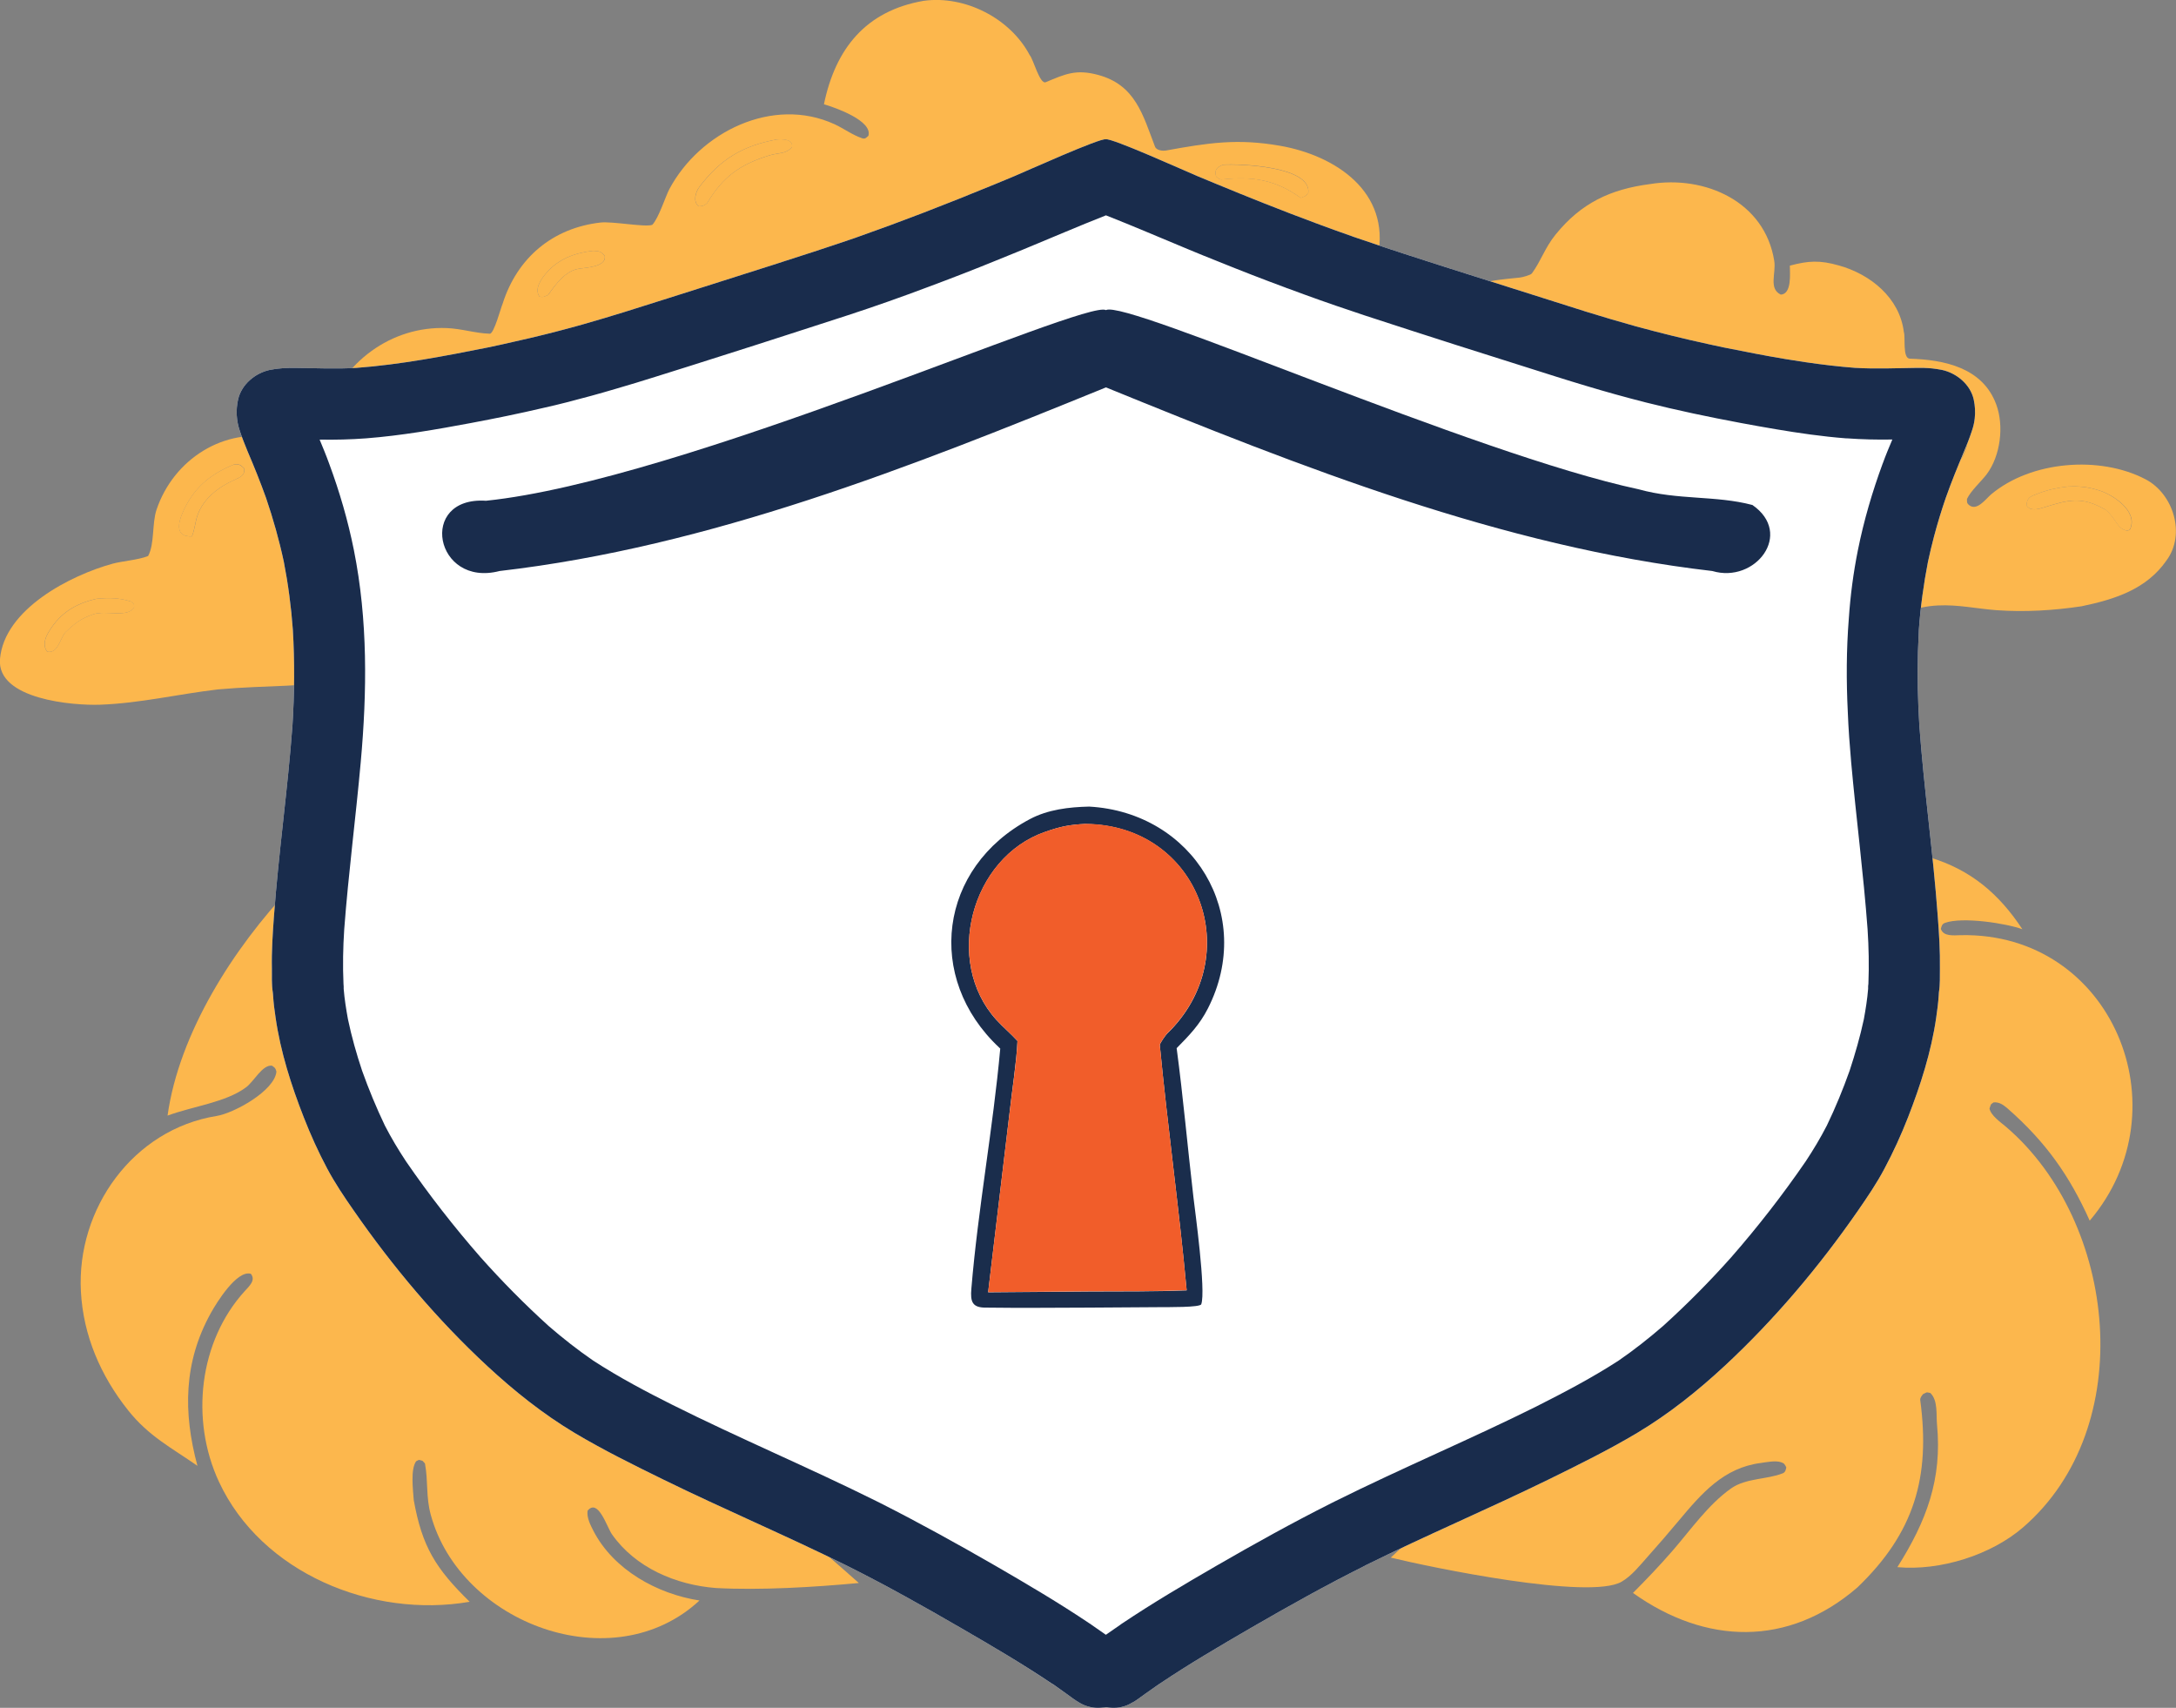
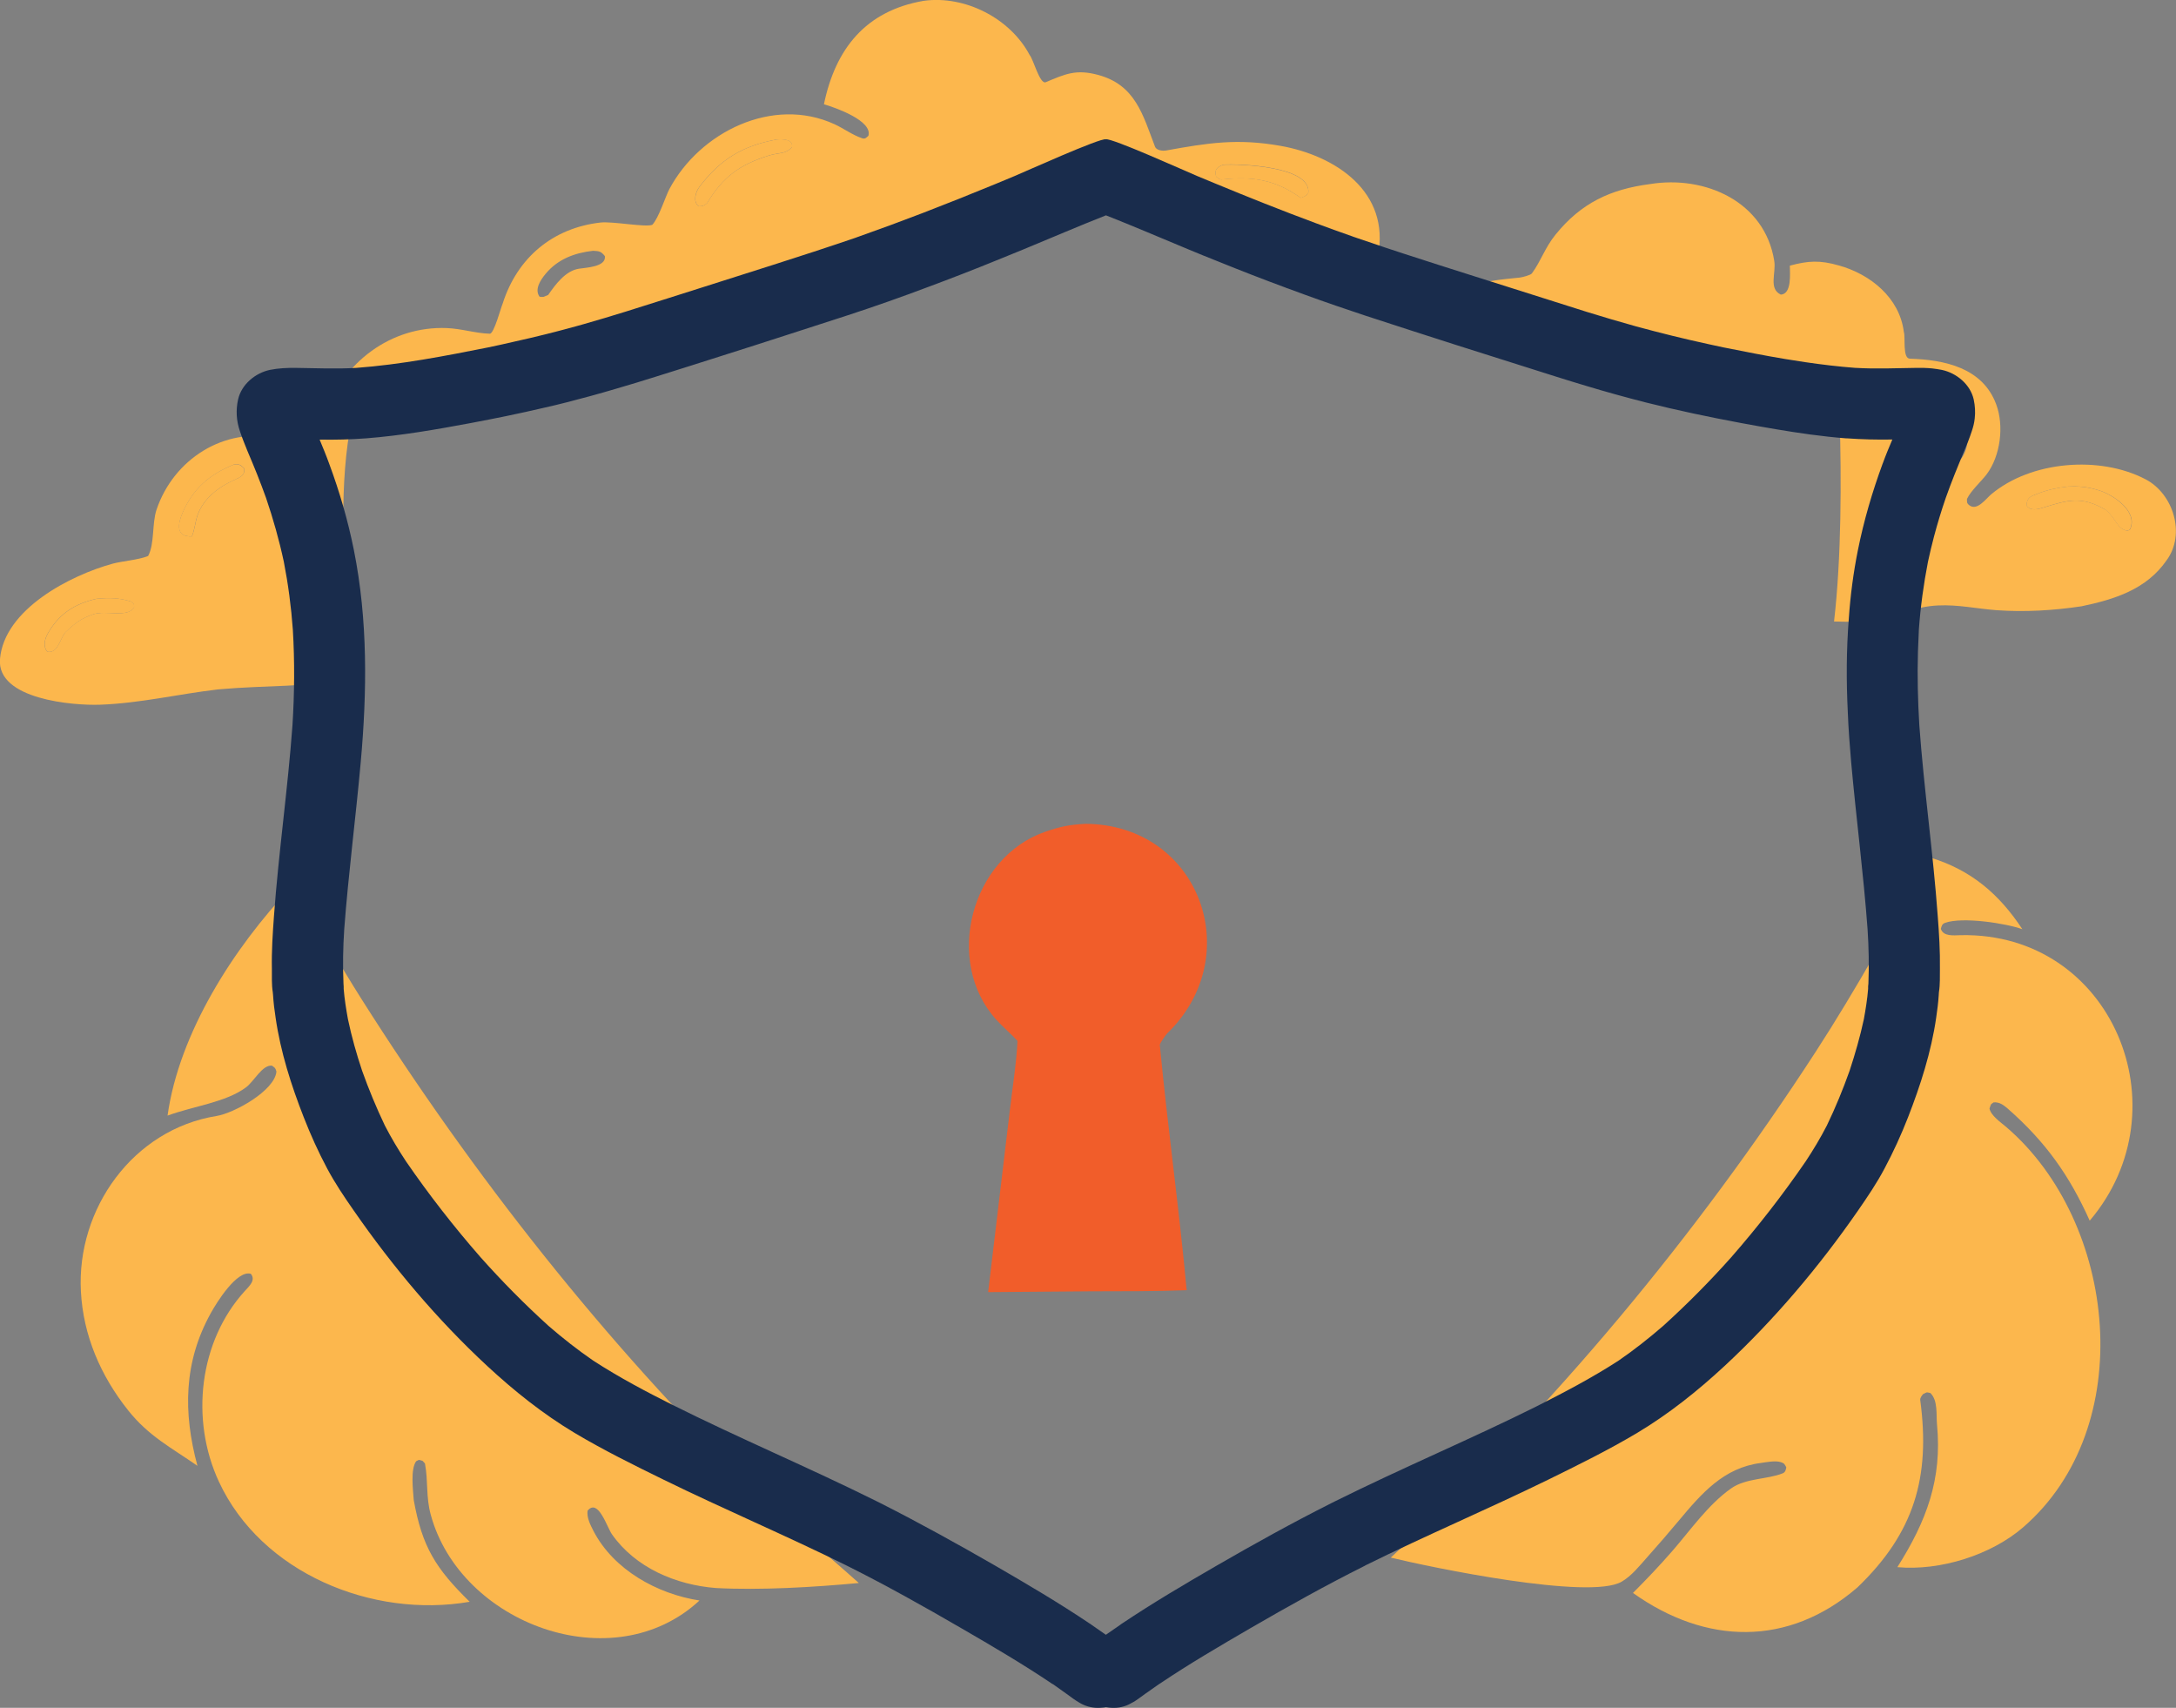
<svg xmlns="http://www.w3.org/2000/svg" viewBox="0 0 238.82 187.41" data-name="Layer 2" id="Layer_2">
  <rect x="0" y="0" width="238.82" height="187.41" fill="#808080" stroke="none" />
  <defs>
    <style>
      .cls-1 {
        fill: #f15d2a;
      }

      .cls-2 {
        fill: #1a2d4c;
      }

      .cls-3 {
        fill: #fff;
      }

      .cls-4 {
        fill: #192c4c;
      }

      .cls-5 {
        fill: #fcb74d;
      }
    </style>
  </defs>
  <g data-name="Layer 1" id="Layer_1-2">
    <g>
      <g>
        <path d="M90.42,11.48c1.26-6.13,4.59-10.29,10.95-11.39,4.53-.63,9.52,1.92,11.65,5.97.38.41,1.1,3.23,1.75,2.96,2.13-.89,3.31-1.45,5.71-.81,4.14,1.09,4.95,4.4,6.29,7.9.16.39.84.47,1.18.41,4.63-.84,7.85-1.35,12.56-.52,6.08,1.07,12.1,5.06,10.72,12.1-8.55-2.79-16.71-5.92-24.92-9.58-1.83-.82-4.29-2.14-6.17-2.61-1.73.63-3.26,1.5-4.94,2.25-21.88,9.79-44.95,18.03-68.58,22.32-2.02.37-4.3.57-6.27,1.06l-.14.04c-2.73,4.71-2.71,14.76-2.39,20.12.21,4.33.37,8.49,1.13,12.76-5.57,1-9.51.7-15.01,1.19-4.37.51-8.53,1.52-12.95,1.68-2.93.11-11.37-.57-10.99-5.02.47-5.46,7.73-9.19,12.38-10.46,1.03-.28,2.85-.41,3.88-.84.72-1.36.41-3.56.92-5.08,1.86-5.52,7.41-9.11,13.21-7.85,1.22.27,2.95,1.09,4.2,1.11.61-.45.8-2.9,1.08-3.71,1.94-5.71,7.24-9.72,13.36-9.48,1.69.07,3.11.57,4.73.62.46.01,1.22-2.89,1.41-3.31,1.6-5.02,5.48-8.29,10.73-8.89,1.33-.15,4.91.54,5.69.25.72-.76,1.45-3.13,1.88-3.93,3.34-6.25,11.34-10.22,18.12-7.11,1.02.47,1.99,1.2,3.06,1.55.31.1.46-.1.66-.28.48-1.65-3.62-3.09-4.88-3.46ZM85.21,15.31c-3.72.7-6.14,2.15-8.45,5.19-.43.56-.74,1.63-.08,2.14.39,0,.6-.07.92-.34,1.72-2.88,3.57-4.24,6.86-5.25,1-.31,1.81-.11,2.46-.92.15-.87-1.12-.89-1.71-.81ZM134.25,18.07c-.67.27-.99.52-.78,1.3.18.14.39.35.62.32,3.33-.36,5.83-.01,8.67,2.02.6-.26.48-.11.83-.58.27-2.9-7.44-3.17-9.34-3.07ZM65.09,27.52c-2.03.23-3.87.91-5.21,2.53-.55.66-1.25,1.71-.66,2.51.52.06.38.03.94-.19.79-1.13,1.88-2.64,3.36-2.88.8-.13,3.01-.19,2.87-1.38-.44-.55-.63-.55-1.29-.59ZM25.66,50.98c-2.67,1.09-4.48,2.64-5.64,5.34-.49,1.15-.76,2.61,1.05,2.54.32-.82.36-1.59.62-2.34.65-1.84,2.35-3.13,4.08-3.88.65-.29,1.18-.54,1.01-1.27-.42-.41-.53-.45-1.12-.4ZM10.59,65.71c-2.32.52-4.01,1.56-5.26,3.65-.39.65-.68,1.5-.14,2.16,1.16.22,1.38-1.42,2-2.16,1-.95,1.69-1.49,3.03-1.95,1.43-.49,3.78.44,4.5-.77-.06-.47.04-.27-.32-.62-1.3-.43-2.47-.43-3.82-.31Z" class="cls-5" />
        <path d="M77.61,22.3c-.32.27-.53.34-.92.34-.66-.5-.35-1.57.08-2.14,2.31-3.04,4.72-4.49,8.45-5.19.59-.07,1.85-.06,1.71.81-.65.81-1.45.61-2.46.92-3.29,1.01-5.14,2.38-6.86,5.25Z" class="cls-5" />
        <path d="M142.76,21.72c-2.84-2.04-5.34-2.38-8.67-2.02-.24.03-.45-.19-.62-.32-.22-.79.11-1.04.78-1.3,1.9-.1,9.62.18,9.34,3.07-.36.46-.24.32-.83.58Z" class="cls-5" />
        <path d="M161.32,31.39c2.02-.6,3.39-.72,5.47-.93.29-.03,1.2-.27,1.34-.46,1.03-1.42,1.41-2.79,2.59-4.25,2.81-3.48,6.05-4.99,10.37-5.55,6.05-.99,12.62,1.93,13.64,8.45.21,1.32-.65,3.03.72,3.68,1.22-.08.99-2.29.99-3.18,2.05-.55,3.3-.61,5.38-.02,3.46.96,6.67,3.55,7.13,7.3.2.58-.17,2.9.66,2.93,3.79.12,7.99.98,9.48,5.02.87,2.34.48,5.64-1.06,7.68-.59.77-1.74,1.81-2.15,2.69,0,.33-.04.46.25.69.85.67,1.82-.7,2.4-1.19,4.38-3.68,11.93-4.28,16.94-1.66,3.07,1.6,4.43,6.03,2.32,8.89-2.2,3.19-5.7,4.29-9.34,5.05-3.05.46-6.23.65-9.31.43-2.18-.16-4.21-.63-6.45-.52-2.39.11-4.09.99-6.37,1.52-1.57.36-3.41.27-5.03.24.81-6.99.82-15.55.61-22.59-.03-.97,0-3.03-.34-3.9-.18-.45-1.39-.68-1.88-.76-9.54-1.69-19.09-4.08-28.46-6.54-3.14-.82-6.74-2.04-9.9-2.99ZM211.85,42.44c-.29.54-.29.35-.2.86.78,1.08,1.78,1.56,2.45,2.75.59,1.05-.38,3.31.43,4.02.3.09.54.17.74.24,1.73-2.45.2-7.56-3.41-7.86ZM226.97,53.39c-1.14.13-2.22.35-3.29.77-.79.31-1.22.38-1.26,1.31.42.64,1.24.42,1.91.21,2.7-.84,4.18-1.24,6.77.26,1.23,1.01,1.17,2.02,2.35,2.3.2-.07.29-.05.37-.23.8-1.94-1.86-3.66-3.26-4.14-1.32-.45-2.39-.54-3.58-.48Z" class="cls-5" />
-         <path d="M60.16,32.37c-.55.22-.41.25-.94.19-.59-.8.11-1.85.66-2.51,1.34-1.61,3.17-2.3,5.21-2.53.66.04.85.03,1.29.59.14,1.19-2.07,1.25-2.87,1.38-1.47.24-2.56,1.75-3.36,2.88Z" class="cls-5" />
-         <path d="M215.27,50.29c-.2-.06-.44-.14-.74-.24-.81-.71.17-2.97-.43-4.02-.67-1.18-1.67-1.67-2.45-2.75-.09-.51-.09-.31.2-.86,3.61.3,5.14,5.41,3.41,7.86Z" class="cls-5" />
        <path d="M21.06,58.86c-1.81.08-1.54-1.39-1.05-2.54,1.16-2.71,2.98-4.26,5.64-5.34.58-.05.7,0,1.12.4.17.73-.35.97-1.01,1.27-1.73.75-3.43,2.04-4.08,3.88-.26.74-.3,1.52-.62,2.34Z" class="cls-5" />
        <path d="M231.09,55.94c-2.59-1.5-4.07-1.11-6.77-.26-.66.21-1.48.43-1.91-.21.04-.92.47-1,1.26-1.31,1.08-.42,2.15-.64,3.29-.77,1.19-.05,2.26.03,3.58.48,1.39.48,4.06,2.2,3.26,4.14-.08.18-.17.16-.37.23-1.18-.28-1.12-1.29-2.35-2.3Z" class="cls-5" />
        <path d="M7.2,69.36c-.63.74-.84,2.38-2,2.16-.54-.66-.25-1.51.14-2.16,1.25-2.09,2.94-3.12,5.26-3.65,1.36-.13,2.52-.12,3.82.31.36.35.26.15.32.62-.72,1.21-3.07.28-4.5.77-1.35.46-2.03,1-3.03,1.95Z" class="cls-5" />
        <path d="M18.39,122.42c1.27-9.08,7.28-18.43,13.51-25.01.33-.14.45,0,.62.27,2.38,3.99,4.7,8.07,7.18,11.99,12.31,19.42,26.63,37.57,43.04,53.7,3.77,3.71,7.65,6.88,11.52,10.34-4.94.46-10.8.81-15.69.55-4.38-.34-8.83-2.22-11.41-5.9-.55-.79-1.51-3.98-2.67-2.59-.11.75.3,1.56.64,2.22,2.21,4.27,6.99,6.92,11.64,7.64-9.5,8.81-26.24,2.54-29.49-9.4-.55-2.01-.27-3.65-.64-5.64-.09-.1-.18-.19-.27-.29-.5-.12-.28-.16-.7.05-.63.89-.34,3.12-.26,4.26.92,5.13,2.41,7.51,6.14,11.16-10.71,1.85-22.87-3.17-27.52-13.17-3.18-6.84-2.17-15.43,2.83-20.92.5-.55,1.24-1.2.67-1.9-1.52-.45-3.75,3.15-4.38,4.29-3,5.39-3.06,10.93-1.48,16.78-2.91-2.02-5.33-3.24-7.6-6.08-3.04-3.82-4.93-8.23-5.19-13.04-.49-9.1,5.74-17.8,14.89-19.27,1.92-.31,6.37-2.76,6.57-4.87-.13-.42-.13-.39-.49-.65-1.06-.12-1.96,1.72-2.85,2.38-2.21,1.65-5.79,2.06-8.61,3.1Z" class="cls-5" />
        <path d="M152.65,170.91c17.74-16.33,33.5-35.28,46.63-55.5,4.45-6.86,8.5-14.22,12.5-21.33,4.54,1.37,7.63,4.02,10.18,7.89-1.69-.63-6.56-1.4-8.49-.7-.34.12-.38.38-.46.66.29.85,1.37.71,2.19.69,16.58-.34,24.61,19.03,14.15,31.33-2.23-4.97-4.84-8.65-9-12.3-.46-.4-.93-.74-1.55-.68-.41.3-.23.11-.45.67.15.78,1.24,1.52,1.85,2.04,12.18,10.45,14.56,32.94,1.83,43.93-3.5,3.02-9.07,4.79-13.79,4.36,3.19-5.05,4.93-9.64,4.35-15.66-.1-1.06.12-2.64-.73-3.45-.52-.1-.26-.12-.8.12-.14.18-.34.4-.31.66,1.13,8.44-.64,14.55-6.89,20.55-7.59,6.56-16.65,6.3-24.64.61,1.48-1.48,2.92-2.99,4.31-4.59,2-2.3,3.94-5.1,6.46-6.88,1.63-1.15,3.97-.97,5.67-1.66.3-.12.34-.4.39-.65-.17-.33-.21-.45-.59-.57-.61-.2-1.59,0-2.22.09-4.07.52-6.5,3.35-9,6.34-1.12,1.34-2.26,2.66-3.43,3.97-.84.94-1.74,2.09-2.84,2.72-3.53,2.04-20.95-1.58-25.34-2.65Z" class="cls-5" />
      </g>
      <g>
-         <path d="M216.73,45.92c-.05.47-.16.93-.32,1.39-.25.76-.54,1.49-.85,2.23-.71,1.68-1.4,3.37-2.01,5.1-.48,1.39-.91,2.81-1.29,4.24-.24.91-.46,1.83-.66,2.76-.48,2.46-.82,4.95-1,7.45-.04.81-.07,1.63-.1,2.44-.08,2.69-.01,5.37.15,8.05.51,7,1.51,13.94,2.02,20.93.15,1.93.27,3.85.24,5.79-.01.83.03,1.74-.11,2.59,0,.1-.01.21-.02.32-.05.82-.16,1.65-.28,2.47-.54,3.75-1.72,7.41-3.09,10.93-.75,1.92-1.61,3.8-2.58,5.62-.85,1.61-1.87,3.11-2.9,4.6-4.27,6.16-9.17,11.97-14.66,17.07-2.96,2.74-6.1,5.25-9.57,7.33-3.17,1.89-6.5,3.53-9.82,5.16-6.61,3.23-13.38,6.1-19.97,9.36l-.18.1c-4.24,2.12-8.37,4.43-12.48,6.81-3.39,1.97-6.77,3.95-9.89,6.05-.06.03-.11.07-.16.1-.51.35-1.03.72-1.54,1.08-.47.34-.94.71-1.45.99.05-.04.1-.07.15-.11-.61.41-1.33.64-2.11.64-.18,0-.35-.01-.54-.03-.11,0-.23-.03-.34-.05-.11.02-.22.04-.34.05-.18.02-.35.03-.53.03-.71,0-1.39-.19-1.97-.53-.5-.28-.98-.65-1.45-.99-.5-.36-1.02-.73-1.53-1.08h-.03c-3.25-2.2-6.63-4.18-10.03-6.15-4.1-2.38-8.23-4.69-12.3-6.73-.11-.05-.23-.12-.36-.18-6.59-3.26-13.36-6.13-19.96-9.36-3.33-1.63-6.65-3.27-9.82-5.16-3.47-2.08-6.61-4.59-9.57-7.33-5.5-5.1-10.39-10.91-14.66-17.07-1.04-1.49-2.05-2.99-2.91-4.6-.97-1.82-1.82-3.7-2.57-5.62-1.38-3.52-2.55-7.18-3.09-10.93-.13-.82-.23-1.65-.28-2.47-.02-.11-.03-.22-.03-.32-.14-.85-.09-1.76-.1-2.59-.04-1.94.09-3.86.23-5.79.51-6.99,1.52-13.93,2.03-20.93.22-3.49.25-6.99.04-10.49-.18-2.5-.51-4.99-.99-7.45-.51-2.38-1.17-4.71-1.95-7-.62-1.73-1.3-3.42-2.02-5.1-.3-.74-.6-1.47-.85-2.23-.39-1.13-.46-2.29-.2-3.47.37-1.66,1.89-2.91,3.49-3.25.94-.19,1.89-.23,2.84-.22,2.23.03,4.43.13,6.64,0,4.87-.36,9.72-1.3,14.49-2.25.96-.2,1.91-.41,2.85-.63,2.27-.5,4.52-1.06,6.76-1.68.29-.08.58-.16.86-.24,3.07-.87,6.11-1.84,9.16-2.81,1.31-.42,2.62-.83,3.94-1.25,2.53-.8,5.07-1.61,7.61-2.42,3.01-.96,6.02-1.94,9.01-2.96l.05-.02c.07-.02.12-.03.17-.06.07-.02.14-.04.2-.07,2.35-.83,4.69-1.69,7.03-2.59,2.7-1.04,5.38-2.11,8.05-3.21.7-.29,1.39-.58,2.09-.87,1.13-.47,9.43-4.22,10-4.02.57-.2,8.88,3.55,10.01,4.02.64.27,1.28.53,1.93.8,3.67,1.52,7.36,2.99,11.05,4.36,1.36.51,2.71,1,4.07,1.47.03.02.08.03.12.04h.01c.07.03.12.06.18.07.07.03.15.06.23.08.93.32,1.86.63,2.78.94.07.02.14.04.2.07.72.23,1.44.47,2.16.71,5.12,1.67,10.28,3.27,15.42,4.91,1.54.49,3.07.98,4.61,1.46,1.79.55,3.59,1.09,5.4,1.59,2.65.72,5.31,1.38,7.99,1.96.54.12,1.08.24,1.62.35,2.25.45,4.52.9,6.8,1.28.72.11,1.45.23,2.17.34,1.84.27,3.68.49,5.52.63h.07c2.2.13,4.37.03,6.57,0,.6-.01,1.2,0,1.79.06.35.04.69.09,1.05.16,1.61.34,3.13,1.59,3.5,3.25.15.7.19,1.39.11,2.08Z" class="cls-3" />
        <path d="M216.62,43.84c-.37-1.66-1.89-2.91-3.5-3.25-.36-.07-.7-.12-1.05-.16-.59-.06-1.19-.07-1.79-.06-2.2.03-4.37.13-6.57,0h-.07c-1.84-.14-3.68-.36-5.52-.63-.72-.11-1.45-.23-2.17-.34-2.28-.38-4.55-.83-6.8-1.28-.54-.11-1.08-.23-1.62-.35-2.68-.58-5.34-1.24-7.99-1.96-1.81-.5-3.61-1.04-5.4-1.59-1.54-.48-3.07-.97-4.61-1.46-5.14-1.64-10.3-3.24-15.42-4.91-.72-.24-1.44-.48-2.16-.71-.06-.03-.13-.05-.2-.07-.92-.31-1.85-.62-2.78-.94-.08-.02-.16-.05-.23-.08-.06-.01-.11-.04-.18-.06h-.01s-.09-.03-.12-.05c-1.36-.47-2.71-.96-4.07-1.47-3.69-1.37-7.38-2.84-11.05-4.36-.65-.27-1.29-.53-1.93-.8-1.13-.47-9.44-4.22-10.01-4.02-.57-.2-8.87,3.55-10,4.02-.7.29-1.39.58-2.09.87-2.67,1.1-5.35,2.17-8.05,3.21-2.34.9-4.68,1.76-7.03,2.59-.06.03-.13.05-.2.07-.05.03-.1.04-.17.06l-.05.02c-2.99,1.02-6,2-9.01,2.96-2.54.81-5.08,1.62-7.61,2.42-1.32.42-2.63.83-3.94,1.25-3.05.97-6.09,1.94-9.16,2.81-.28.08-.57.16-.86.24-2.24.62-4.49,1.18-6.76,1.68-.94.22-1.89.43-2.85.63-4.77.95-9.62,1.89-14.49,2.25-2.21.13-4.41.03-6.64,0-.95-.01-1.9.03-2.84.22-1.6.34-3.12,1.59-3.49,3.25-.26,1.18-.19,2.34.2,3.47.25.76.55,1.49.85,2.23.72,1.68,1.4,3.37,2.02,5.1.78,2.29,1.44,4.62,1.95,7,.48,2.46.81,4.95.99,7.45.21,3.5.18,7-.04,10.49-.51,7-1.52,13.94-2.03,20.93-.14,1.93-.27,3.85-.23,5.79.01.83-.04,1.74.1,2.59,0,.1.01.21.03.32.05.82.15,1.65.28,2.47.54,3.75,1.71,7.41,3.09,10.93.75,1.92,1.6,3.8,2.57,5.62.86,1.61,1.87,3.11,2.91,4.6,4.27,6.16,9.16,11.97,14.66,17.07,2.96,2.74,6.1,5.25,9.57,7.33,3.17,1.89,6.49,3.53,9.82,5.16,6.6,3.23,13.37,6.1,19.96,9.36.13.06.25.13.36.18,4.07,2.04,8.2,4.35,12.3,6.73,3.4,1.97,6.78,3.95,10.03,6.14h.03c.51.36,1.03.73,1.53,1.09.47.34.95.71,1.45.99.58.34,1.26.53,1.97.53.18,0,.35-.01.53-.03.12,0,.23-.03.34-.05.11.02.23.04.34.05.19.02.36.03.54.03.78,0,1.5-.23,2.11-.64-.05.04-.1.07-.15.11.51-.28.98-.65,1.45-.99.51-.36,1.03-.73,1.54-1.08.05-.03.1-.07.16-.1,3.12-2.1,6.5-4.08,9.89-6.05,4.11-2.38,8.24-4.69,12.48-6.81l.18-.1c6.59-3.26,13.36-6.13,19.97-9.36,3.32-1.63,6.65-3.27,9.82-5.16,3.47-2.08,6.61-4.59,9.57-7.33,5.49-5.1,10.39-10.91,14.66-17.07,1.03-1.49,2.05-2.99,2.9-4.6.97-1.82,1.83-3.7,2.58-5.62,1.37-3.52,2.55-7.18,3.09-10.93.12-.82.23-1.65.28-2.47.01-.11.02-.22.02-.32.14-.85.1-1.76.11-2.59.03-1.94-.09-3.86-.24-5.79-.51-6.99-1.51-13.93-2.02-20.93-.16-2.68-.23-5.36-.15-8.05.03-.81.06-1.63.1-2.44.18-2.5.52-4.99,1-7.45.2-.93.42-1.85.66-2.76.38-1.43.81-2.85,1.29-4.24.61-1.73,1.3-3.42,2.01-5.1.31-.74.6-1.47.85-2.23.16-.46.27-.92.32-1.39.08-.69.04-1.38-.11-2.08ZM206.63,50.86c-1.14,3.1-2.07,6.26-2.72,9.5-.5,2.49-.83,5-1,7.53-.27,3.41-.28,6.83-.11,10.26.07,1.84.21,3.68.37,5.51.55,6.12,1.35,12.21,1.8,18.32.13,1.99.17,3.98.09,5.98-.02.1-.02.2-.03.3v.25c-.09,1.12-.27,2.24-.47,3.34-.41,1.91-.95,3.78-1.56,5.64-.73,2.05-1.55,4.05-2.5,6.02-.7,1.36-1.48,2.66-2.32,3.93-2.52,3.67-5.25,7.18-8.17,10.52-2.36,2.65-4.86,5.17-7.49,7.55-1.56,1.35-3.17,2.62-4.87,3.79-2.9,1.88-5.95,3.48-9.02,5.03-6.99,3.49-14.66,6.71-22.1,10.41-.15.07-.3.15-.44.22-4.27,2.15-8.44,4.46-12.59,6.86-3.49,2.02-6.97,4.07-10.33,6.32-.05.03-.1.07-.15.1-.02.02-.05.03-.06.05-.53.36-1.06.73-1.59,1.1-.53-.37-1.05-.74-1.58-1.1-.02-.02-.04-.03-.06-.05-.06-.03-.1-.07-.16-.1-3.35-2.25-6.83-4.3-10.32-6.32-4.15-2.39-8.32-4.7-12.59-6.86-.15-.07-.3-.15-.44-.22,0,0,0-.01-.02-.01-7.42-3.69-15.09-6.91-22.52-10.63-2.63-1.32-5.69-2.92-8.58-4.8-1.7-1.17-3.32-2.44-4.88-3.79-2.63-2.38-5.12-4.9-7.48-7.55-2.92-3.34-5.66-6.85-8.18-10.52-.84-1.27-1.62-2.57-2.32-3.93-.94-1.97-1.77-3.97-2.5-6.02-.62-1.86-1.15-3.73-1.55-5.64-.2-1.1-.38-2.22-.47-3.34,0-.08,0-.16,0-.25,0-.1-.01-.2-.02-.3-.09-2-.05-3.99.08-5.98.46-6.11,1.26-12.2,1.81-18.32.7-7.77.79-15.61-.75-23.3-.65-3.24-1.57-6.4-2.72-9.5-.32-.89-.68-1.75-1.04-2.62,1.71.03,3.41-.01,5.11-.14,3.86-.3,7.69-.97,11.49-1.68,2.66-.5,5.32-1.04,7.96-1.66.85-.19,1.7-.39,2.55-.61,1.8-.46,3.6-.95,5.38-1.48,1.48-.43,2.97-.88,4.45-1.35,2.42-.76,4.85-1.52,7.28-2.3,2.51-.79,5.01-1.6,7.52-2.41,2.06-.66,4.12-1.33,6.18-2,3-.98,5.98-2.03,8.92-3.14,2.5-.93,4.98-1.89,7.45-2.9.97-.39,1.94-.79,2.9-1.18,3.04-1.25,6.06-2.56,9.11-3.76,3.06,1.2,6.08,2.51,9.11,3.76,1.06.44,2.13.88,3.2,1.3,2.47,1,4.94,1.96,7.43,2.88.07.04.15.06.22.08,2.36.88,4.74,1.73,7.13,2.52.43.15.87.3,1.3.44,3.39,1.11,6.8,2.21,10.21,3.3,3.59,1.14,7.17,2.28,10.77,3.41,1.14.36,2.28.71,3.42,1.05,2.12.64,4.26,1.23,6.41,1.78,3.48.88,6.98,1.61,10.5,2.27,1.27.23,2.54.47,3.82.68,2.55.43,5.11.8,7.68,1,.03,0,.07,0,.1,0,1.67.12,3.33.16,5.01.13-.37.87-.73,1.73-1.05,2.62Z" class="cls-4" />
-         <path d="M192.31,55.41c-4.01-1.06-8.13-.51-12.47-1.72-18.11-3.86-56.28-20.88-58.46-19.66-2.19-1.22-46.4,18.69-68.04,20.92-7.51-.49-5.63,9.56,1.49,7.71,23.1-2.67,45.14-11.43,66.55-20.15,21.41,8.72,43.45,17.48,66.55,20.15,4.71,1.41,8.98-4.1,4.38-7.26Z" class="cls-4" />
      </g>
-       <path d="M109.77,115.06l-.1-.1c-8.18-7.65-6.65-19.78,3.37-25.08,1.98-1.05,4.28-1.32,6.5-1.37,11.41.64,18.26,11.86,13.03,22.15-.91,1.79-2.04,2.95-3.43,4.36.72,5.41,1.19,10.76,1.84,16.34.17,1.46,1.39,10.31.86,11.76-.13.36-3.65.31-4.71.32l-7.67.05c-3.73.01-7.46.05-11.18,0-1.57.03-1.8-.62-1.67-2.09.73-8.78,2.38-17.58,3.17-26.34ZM119.16,90.41c-1.79.09-2.72.27-4.44.87-8.16,2.82-11.16,14.23-5.38,20.62.72.79,1.6,1.53,2.33,2.33-.09,2.2-.62,5.59-.87,7.89l-2.35,19.69,11.26-.09c3.49-.01,7.04.01,10.53-.12-.83-8.98-2.09-17.95-2.95-26.92-.02-.16.65-1.11.8-1.25,8.8-8.49,3.59-22.88-8.93-23.01Z" class="cls-2" />
      <path d="M111.67,114.22c-.73-.8-1.61-1.53-2.33-2.33-5.78-6.39-2.79-17.8,5.38-20.62,1.72-.59,2.65-.77,4.44-.87,12.51.12,17.73,14.51,8.93,23.01-.14.14-.81,1.09-.8,1.25.86,8.98,2.12,17.94,2.95,26.92-3.49.13-7.03.11-10.53.12l-11.26.09,2.35-19.69c.26-2.3.79-5.69.87-7.89Z" class="cls-1" />
    </g>
  </g>
</svg>